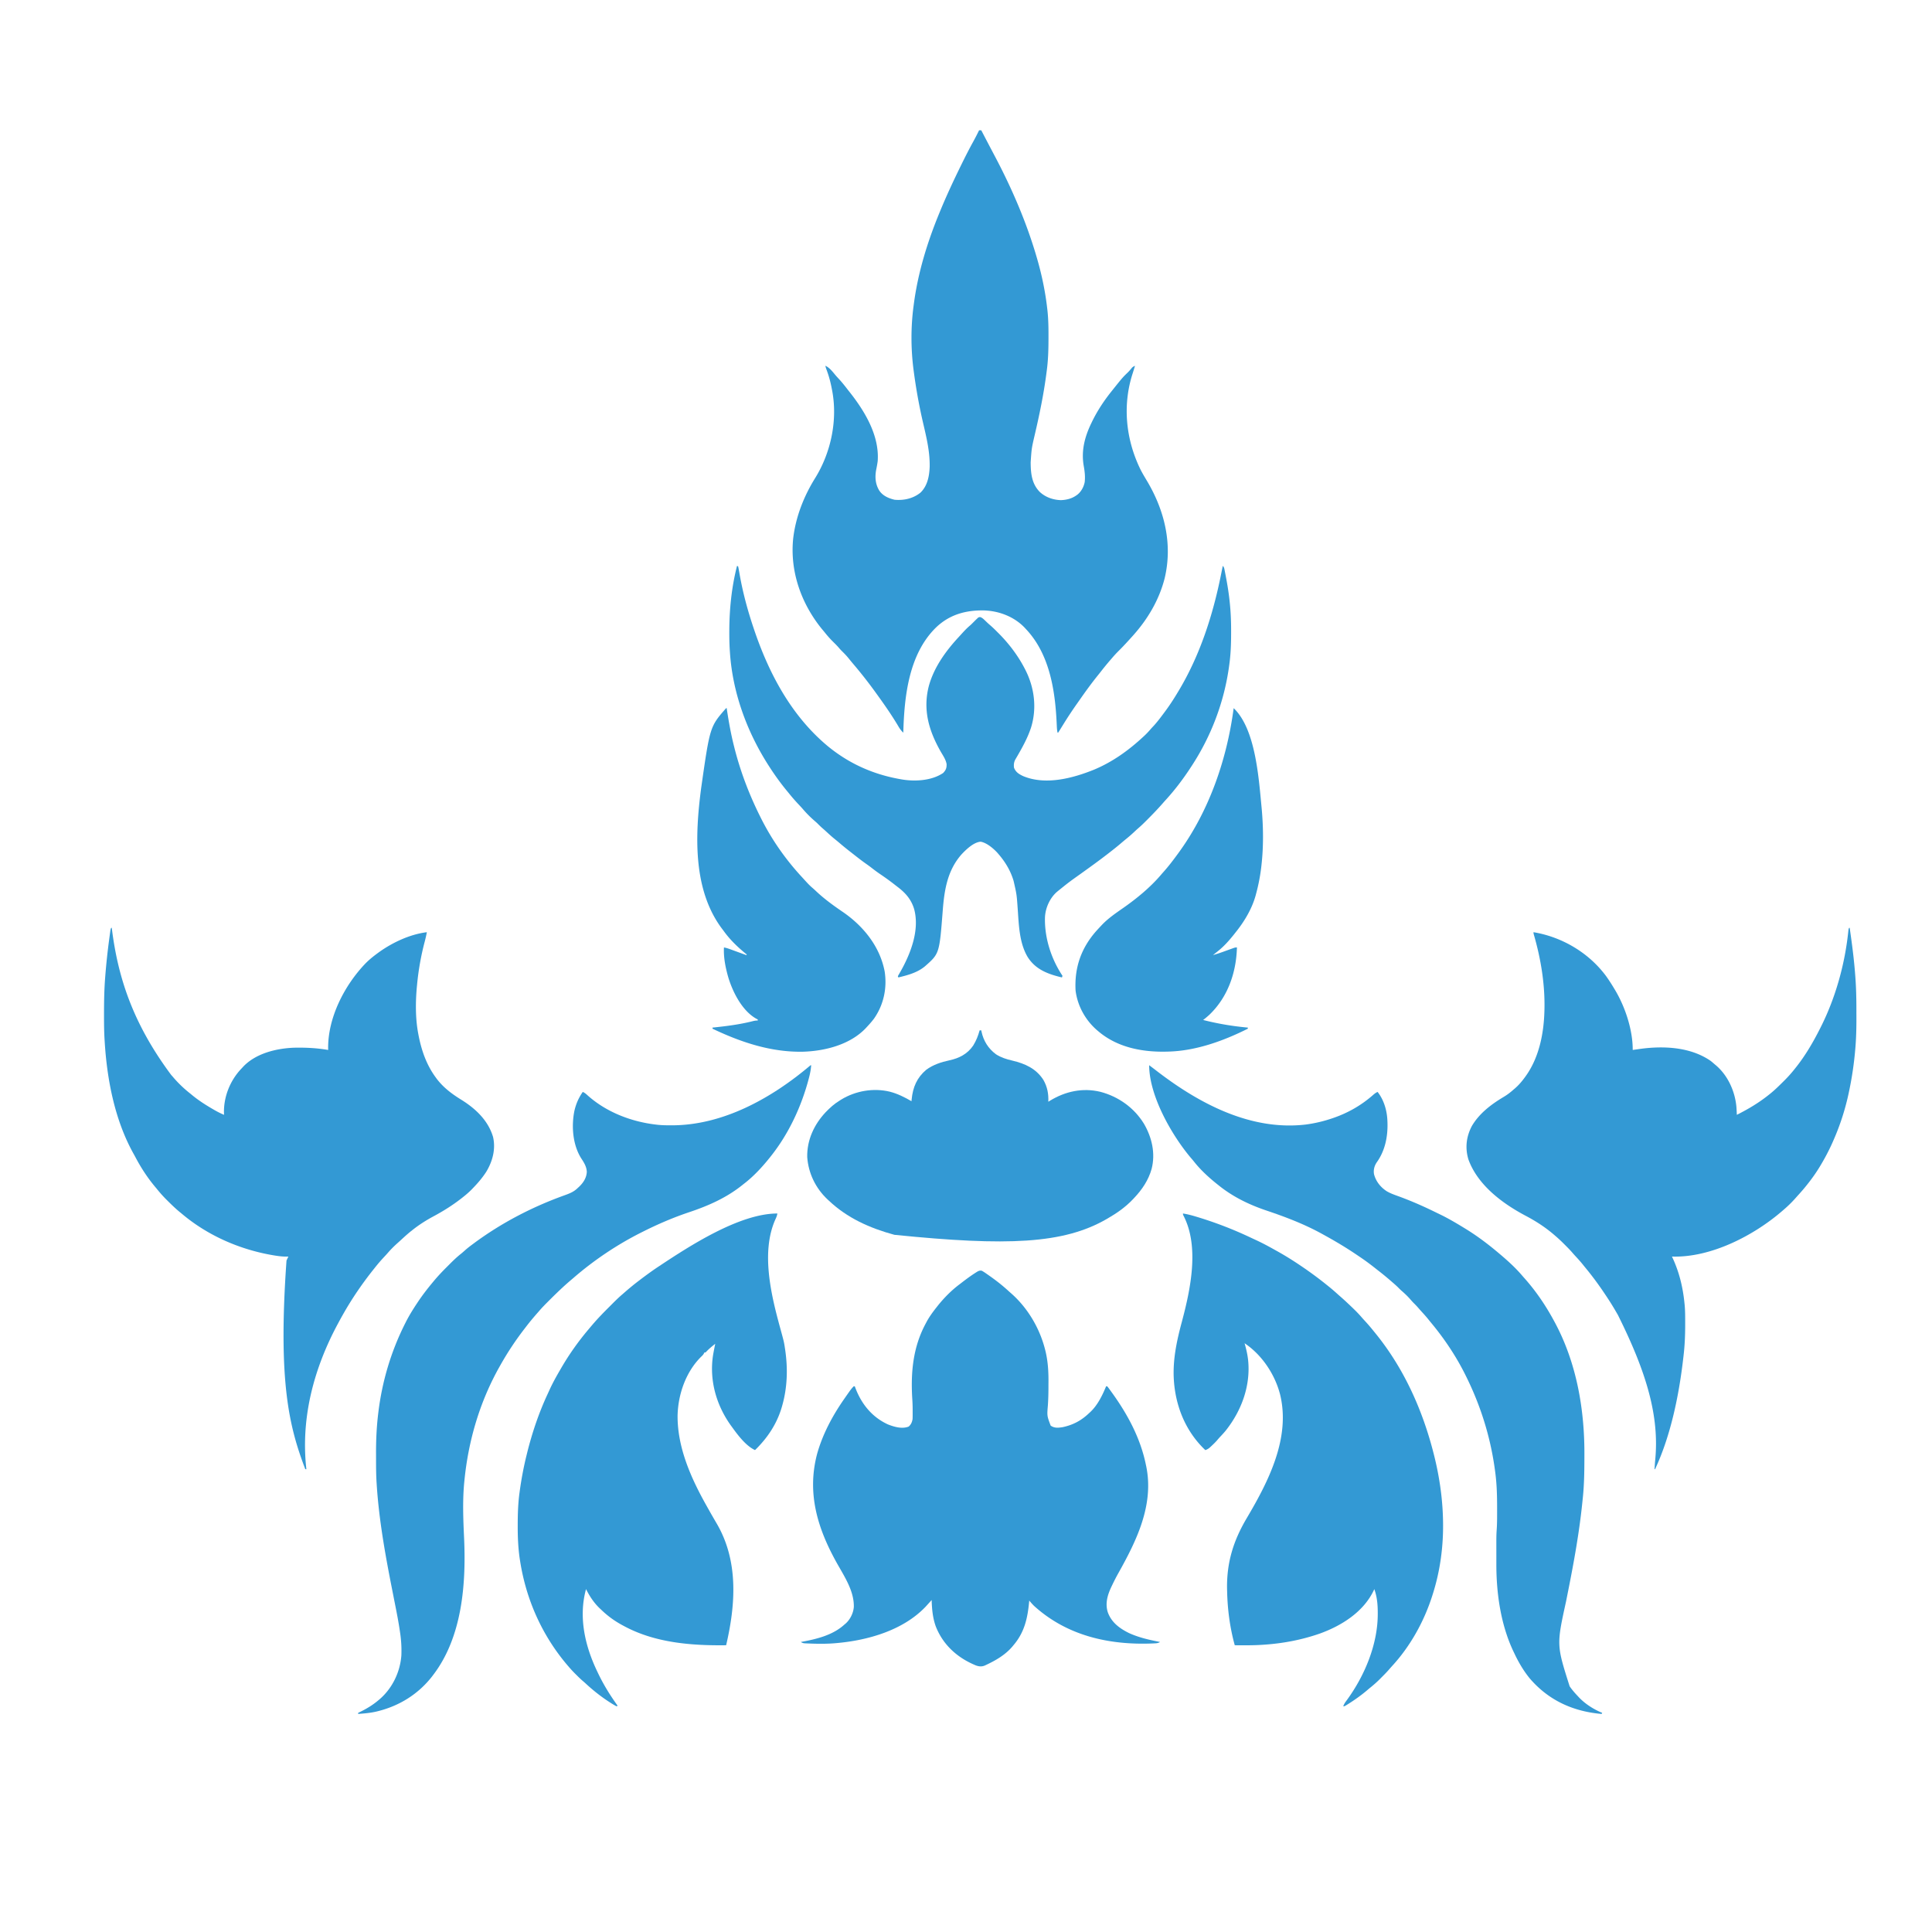
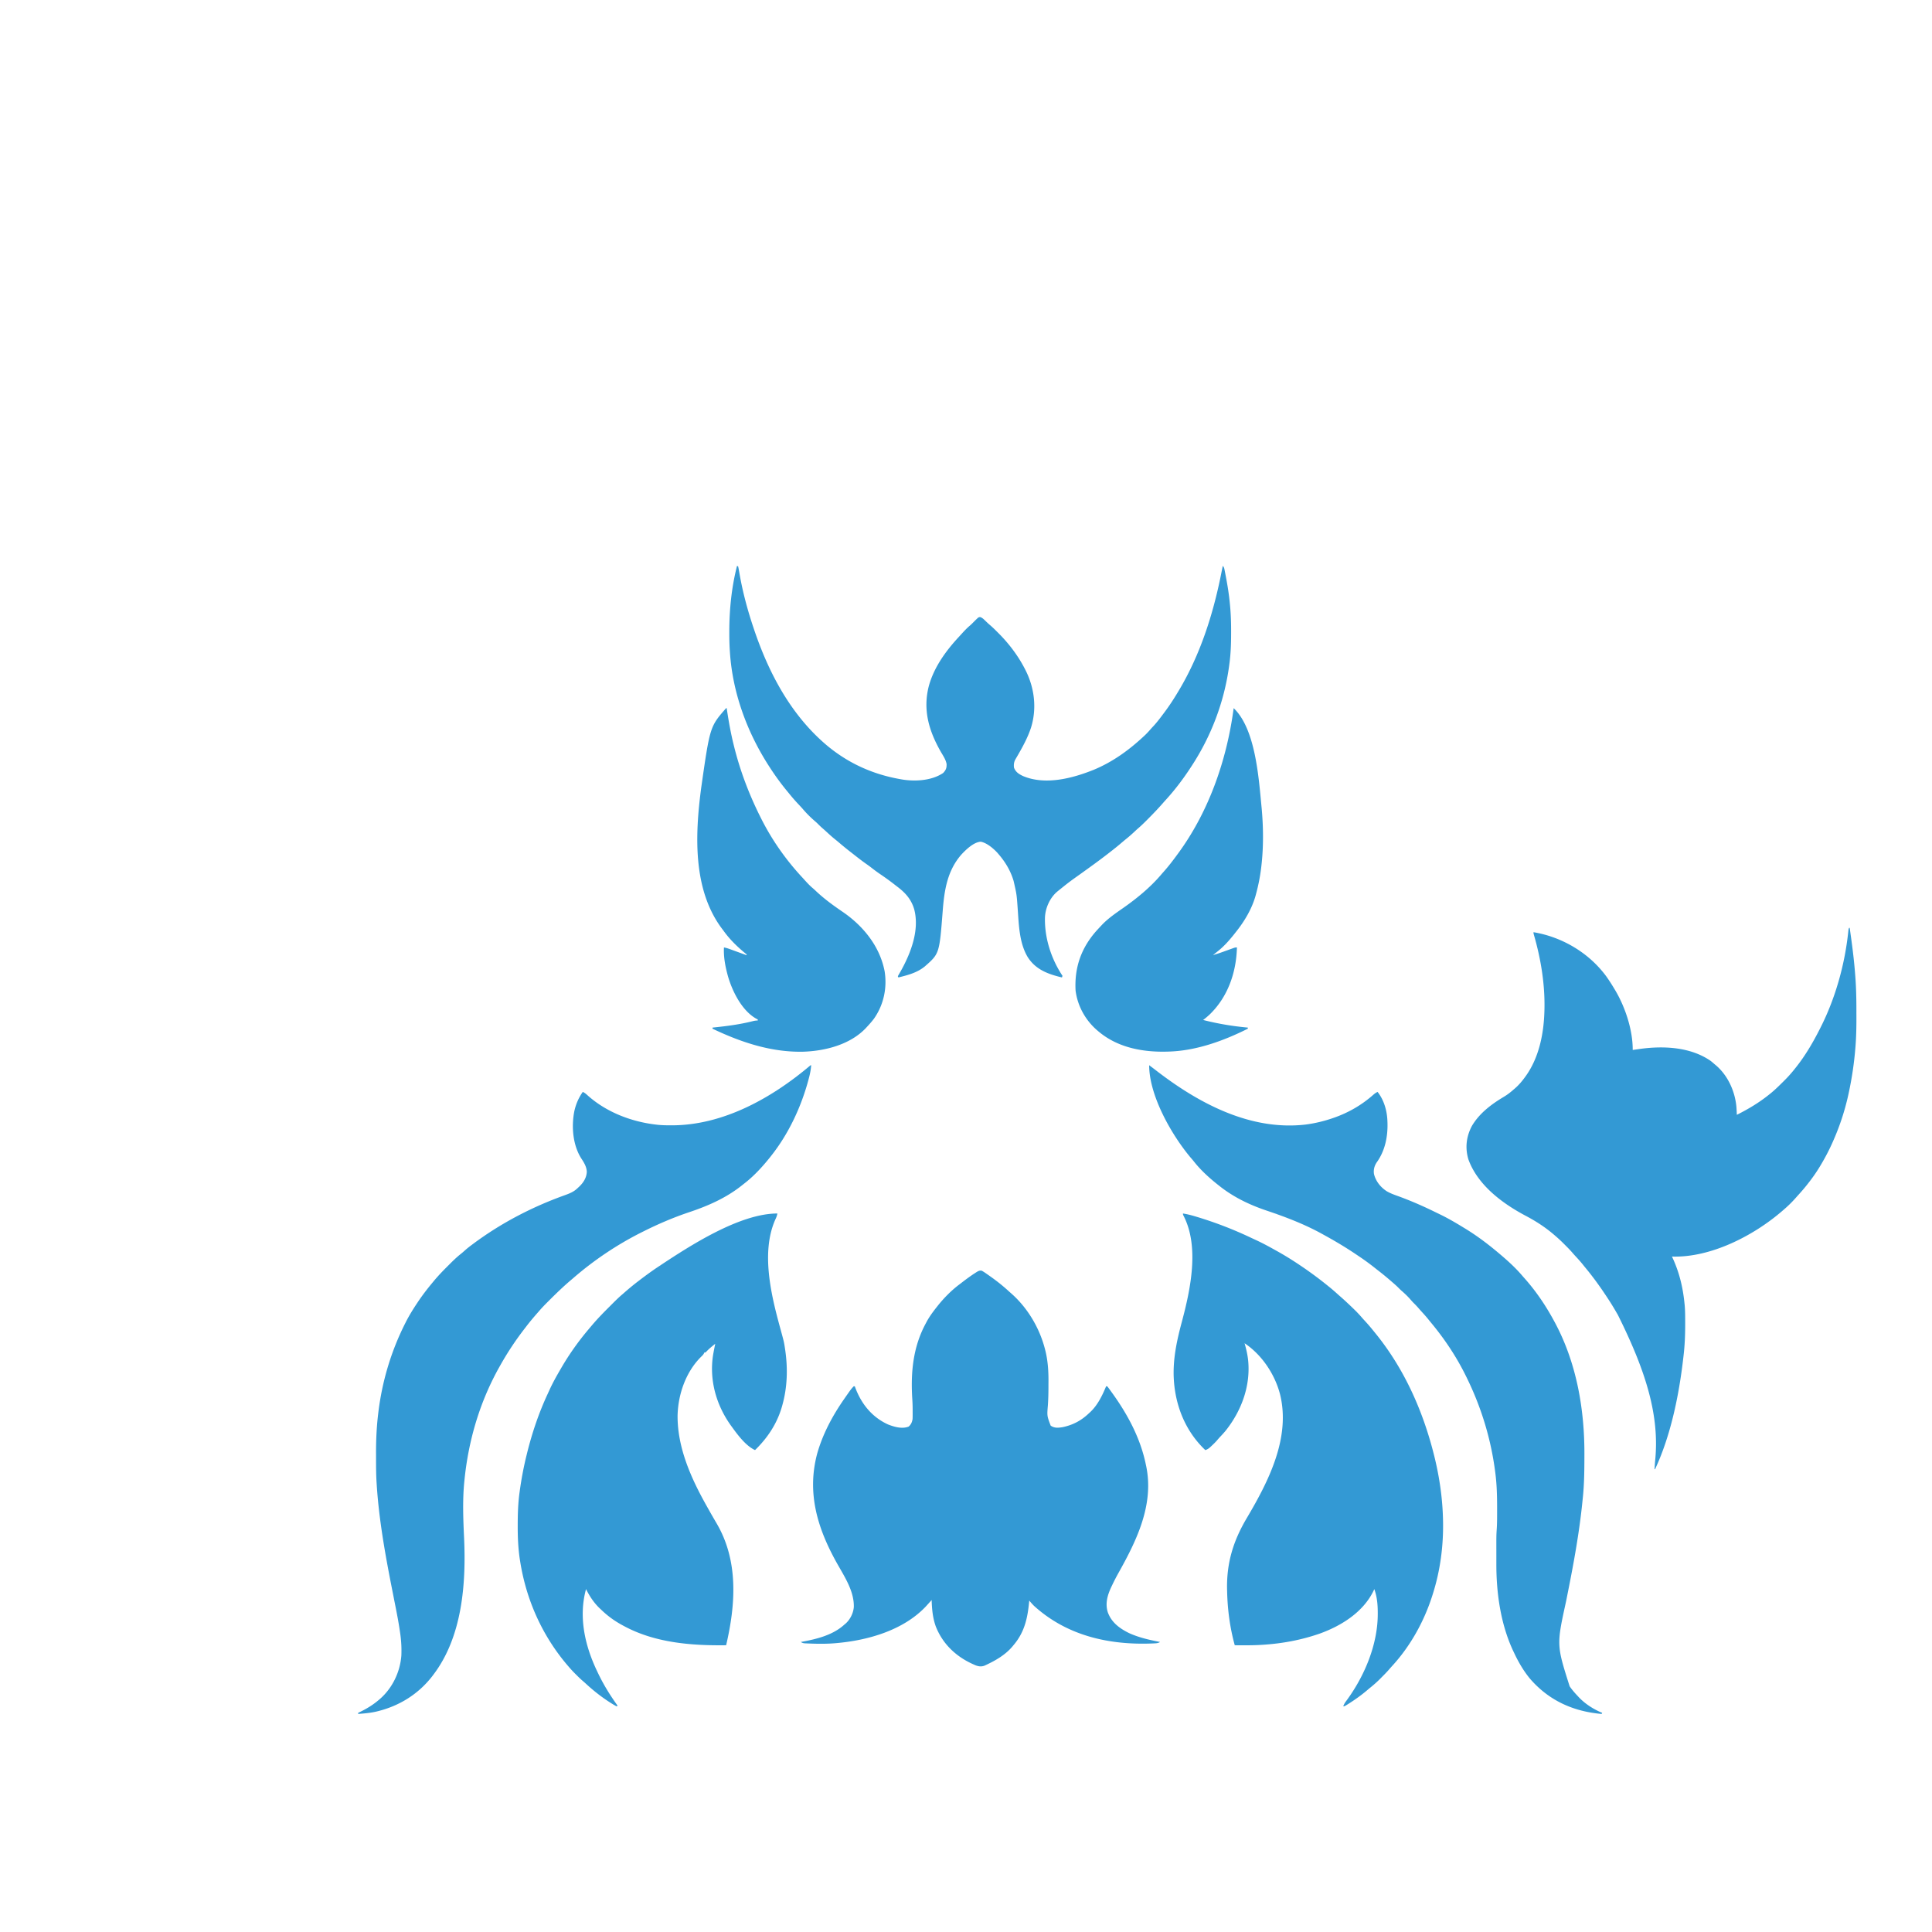
<svg xmlns="http://www.w3.org/2000/svg" data-bbox="190.812 239 3214.541 2905.001" height="3544" width="3544" data-type="color">
  <g>
-     <path fill="#3399D4" d="M1796 239h4l.943 1.81A7356 7356 0 0 0 1817 271.5q1.23 2.336 2.457 4.672 2.643 5.02 5.305 10.031c31.43 59.433 58.54 122.153 77.238 186.797l1.042 3.596c8.358 29.23 14.534 59.182 17.958 89.404l.261 2.237c1.882 16.54 2.1 33.004 2.052 49.638l-.007 4.095c-.043 19.848-.576 39.342-3.306 59.03q-.303 2.306-.602 4.61c-4.936 37.776-12.604 74.88-21.273 111.96-5.806 24.945-5.806 24.945-7.5 50.43l.026 3.317c.34 19.062 2.713 36.722 16.45 50.843 10.545 9.967 24.643 14.857 39.086 15.278 10.04-.41 19.507-2.674 27.813-8.438l2.117-1.457c7.166-5.557 11.9-14.38 13.633-23.281 1.12-10.133.025-19.422-1.75-29.387-4.948-28.002 1.76-53.639 14-78.875l1.179-2.452c9.437-19.412 21.38-37.664 34.821-54.548l1.438-1.808c19.718-24.7 19.718-24.7 29.753-34.38 2.565-2.57 4.866-5.343 7.168-8.148 1.754-1.779 3.36-2.682 5.641-3.664-1.344 4.547-2.702 9.085-4.172 13.594-19.212 58.92-12.71 122.036 14.595 177.353 3.728 7.217 7.943 14.155 12.093 21.135 32.114 54.196 46.76 116.023 31.796 178.043-9.848 38.469-30.12 73.263-56.312 102.875l-2.262 2.563A801 801 0 0 1 2071 1174l-1.362 1.499c-5.521 6.074-11.114 12.04-16.95 17.813A211 211 0 0 0 2040 1207q-1.35 1.556-2.703 3.11a502 502 0 0 0-17.527 21.343 435 435 0 0 1-5.633 7.094c-11.802 14.553-22.753 29.727-33.48 45.085-1.84 2.63-3.69 5.253-5.54 7.876-8.402 11.953-16.447 24.058-24.117 36.492a4161 4161 0 0 1-4.336 7.008 915 915 0 0 0-2.632 4.271A201 201 0 0 1 1941 1344h-1c-.967-4.159-1.237-8.188-1.43-12.45l-.216-4.467-.111-2.357c-2.927-60.081-13.434-125.373-56.243-170.726l-2.11-2.305c-19.424-20.488-47.266-31.094-75.132-31.945-33.536-.545-63.209 7.704-87.883 31.41-49.932 49.014-58.108 126.304-59.875 192.84-3.98-3.666-6.678-7.496-9.375-12.187-12.633-21.295-27.085-41.781-41.625-61.813l-1.664-2.295a825 825 0 0 0-39.248-49.863 454 454 0 0 1-8.65-10.53c-3.769-4.638-7.846-8.822-12.118-12.996a96 96 0 0 1-5.57-6.066c-3.332-3.909-6.966-7.465-10.625-11.062-5.822-5.75-11.062-11.754-16.125-18.188l-4.312-5.125c-37.876-46.556-58.827-105.47-52.734-165.635 4.535-39.67 19.422-77.695 40.484-111.49C1524.785 829.286 1537.11 768.971 1526 714l-.536-2.756c-2.238-11.294-5.16-22.136-9.23-32.908-.91-2.46-1.689-4.78-2.234-7.336 7.85 3.284 13.745 11.542 19.172 17.895 2.138 2.462 4.359 4.84 6.578 7.23 5.297 5.81 10.131 11.923 14.92 18.155a414 414 0 0 0 3.756 4.763c28.009 35.435 55.041 80.121 51.574 126.957-.67 4.975-1.57 9.901-2.577 14.819-2.722 13.625-1.912 27.117 5.577 39.181 6.435 9.555 16.97 14.037 27.813 16.688 16.894 1.656 34.02-2.102 47.5-12.875 13.034-12.385 16.394-30.37 17.058-47.66.484-27.92-5.932-53.864-12.209-80.889-7.292-31.482-12.97-63.219-17.162-95.264l-.282-2.144c-5.006-38.665-5-79.235.282-117.856l.504-3.839c7.628-56.914 24.698-112.16 46.496-165.161l1.302-3.18c11.823-28.75 24.983-56.929 38.698-84.82l.886-1.805c6.744-13.739 13.637-27.37 21.041-40.766A451 451 0 0 0 1796 239" data-color="1" />
    <path fill="#3399D4" d="M1801 2331a73 73 0 0 1 6.875 4.313l1.974 1.357A564 564 0 0 1 1816 2341l1.983 1.408c11.026 7.867 21.55 16.215 31.556 25.354a310 310 0 0 0 4.922 4.383c30.812 26.972 52.92 64.539 62.789 104.105l.71 2.806c4.342 18.492 5.498 37.027 5.321 55.962-.031 3.376-.04 6.75-.047 10.127-.039 10.81-.271 21.568-1.003 32.355-1.678 19.745-1.678 19.745 5.082 37.625 6.966 4.86 13.648 4.068 21.687 2.875 19.519-4.098 34.626-12.236 49-26l2.082-1.89c13.33-12.516 22.041-30.396 28.918-47.11h2c1.354 1.506 1.354 1.506 2.906 3.629l1.74 2.363c.611.849 1.223 1.697 1.854 2.57l1.911 2.627c29.043 40.14 52.638 83.929 62.589 132.811l.54 2.523c14.662 70.887-17.618 136.567-51.28 196.576-4.009 7.177-7.722 14.481-11.26 21.901l-.974 2.023c-7.196 15.101-12.122 30.73-6.983 47.297 6.733 18.852 21.69 29.805 39.082 38.367 16.599 7.529 34.06 11.808 51.875 15.313l5 1c-3.783 2.43-7.703 2.451-12.062 2.625l-2.5.11c-79.677 3.119-156.567-14.404-216.614-68.962-3.155-3.098-6.004-6.37-8.824-9.773l-.212 2.316c-2.827 30.221-8.587 56.103-28.788 79.684l-2.016 2.457c-12.85 15.112-30.211 25.217-47.984 33.543l-2.379 1.137c-5.985 2.588-11.507 1.834-17.41-.485a202 202 0 0 1-3.836-1.715l-2.087-.942c-30.568-14.075-54.494-37.18-66.788-68.745-5.63-15.815-7-31.584-7.5-48.25l-1.652 1.871A840 840 0 0 1 1700 2945l-2.004 2.21c-41.082 43.253-105.5 61.704-162.996 66.79l-2.337.214c-17.44 1.524-35.19 1.203-52.663.411l-2.353-.093c-3.687-.202-5.506-.438-8.647-2.532l1.775-.316c27.33-4.99 57.238-12.33 78.225-31.684l2.09-1.71c8.493-7.467 14.374-19.51 15.148-30.75.554-29.183-17.258-55.528-31.113-80.29-35.543-63.59-55.41-128.376-36.078-200.886 10.113-35.709 27.847-68.995 48.953-99.364l1.368-1.973c11.646-16.723 11.646-16.723 16.632-22.027h2l.996 2.719c11.224 29.794 30.646 53.886 60.004 67.281 11.497 4.485 25.842 8.663 37.813 3.875 4.399-3.77 6.25-8.242 7.187-13.875.09-2.004.13-4.01.133-6.016l.004-3.546-.012-3.688.012-3.547a299 299 0 0 0-.63-19.348c-3.14-48.513 1.114-95.432 24.493-138.855l1.86-3.535c5.186-9.505 11.432-17.99 18.14-26.465l1.29-1.65c11.708-14.853 25.572-29.002 40.71-40.35q2.273-1.753 4.543-3.508c7.94-6.092 15.955-12.042 24.395-17.43l1.95-1.269c3.49-2.165 6.009-3.656 10.112-2.793" data-color="1" />
    <path fill="#3399D4" d="M3392 1702h1c3.122 21.709 6.119 43.418 8.25 65.25l.232 2.321A838 838 0 0 1 3403 1787l.264 3.345c1.615 21.045 2.083 42.005 2.052 63.106q-.007 5.092.02 10.185c.1 18.794-.24 37.46-1.711 56.204l-.186 2.374A630 630 0 0 1 3391 2006l-.756 3.474c-6.113 27.43-14.998 54.761-26.244 80.526l-1.196 2.774c-6.648 15.312-14.247 29.897-22.804 44.226l-1.536 2.575c-7.07 11.75-14.909 22.715-23.464 33.425l-1.301 1.64c-5.317 6.686-10.946 13.05-16.699 19.36l-4.562 5.125A216 216 0 0 1 3272 2219l-2.832 2.46c-52.466 45.344-131.136 85.882-202.168 83.54l1.54 3.305c12.098 26.332 18.62 53.86 21.46 82.695l.286 2.721c1.037 11.274.958 22.593.964 33.904l.002 3.354c-.018 18.782-.788 37.294-3.005 55.944q-.373 3.16-.735 6.323c-7.776 66.714-22.856 140.627-51.512 201.754h-1q.217-3.125.438-6.25c.08-1.16.162-2.32.246-3.516.156-2.231.338-4.454.566-6.68 7.823-80.117-15.302-160.006-68.49-266.558a998 998 0 0 1-3.993-6.863c-5.835-10.073-12.026-19.846-18.517-29.508l-1.447-2.162c-11.064-16.516-22.691-32.418-35.375-47.73-2.04-2.476-4.042-4.983-6.053-7.483-4.022-4.917-8.273-9.584-12.602-14.23-2.06-2.218-4.045-4.49-6.02-6.786-4.19-4.807-8.672-9.3-13.19-13.796l-2.448-2.46c-4.876-4.867-9.87-9.513-15.115-13.978l-1.878-1.628c-16.25-14.029-33.606-25.257-52.582-35.254-42.749-22.6-87.875-56.29-104.915-103.243-6.41-21.165-3.94-41.964 6.355-61.45 13.784-23.381 35.85-39.942 58.797-53.592 6.242-3.746 11.78-7.993 17.223-12.833l2.723-2.29c7.505-6.48 13.506-13.697 19.277-21.71l1.195-1.655c24.103-33.99 32.658-77.375 33.805-118.345l.066-2.163c1.226-46.744-6.52-93.984-19.535-138.779C2813 1712 2813 1712 2813 1710c52.723 8.697 102.391 38.243 133.938 81.61 5.359 7.586 10.313 15.41 15.062 23.39l1.12 1.862c18.285 30.856 32.137 72.926 31.88 109.138l1.813-.26q4.187-.593 8.374-1.178l2.85-.408c43.238-6.009 92.836-3.812 129.904 21.885 2.433 1.911 4.751 3.902 7.059 5.961l2.438 2.008c22.1 18.717 35.169 47.727 37.776 76.34.37 4.88.61 9.76.786 14.652 21.074-10.61 40.604-22.192 59-37l1.709-1.354c8.753-6.977 16.674-14.826 24.604-22.708l1.552-1.537c6.848-6.793 13.164-13.808 19.135-21.401l1.425-1.774c18.094-22.555 32.626-47.444 45.575-73.226l1.32-2.611c27.112-53.995 44.029-115.46 50.22-175.51.46-3.879.46-3.879 1.46-5.879" data-color="1" />
-     <path fill="#3399D4" d="M204 1702h1l.348 2.765c10.934 85.65 36.74 170.506 108.629 267.028 1.767 1.928 3.461 3.895 5.148 5.895A218 218 0 0 0 349 2006q1.71 1.408 3.414 2.824c12.39 10.236 25.676 18.599 39.586 26.613l2.606 1.504A153 153 0 0 0 411 2045l-.14-2.578c-.885-29.681 10.794-59.388 30.902-81.05L444 1959l1.895-2.09c23.177-24.642 60.801-33.774 93.4-35.038 21.019-.468 41.955.54 62.705 4.128l-.055-1.785c-.973-56.945 29.843-116.687 68.46-156.907 6.671-6.786 13.944-12.666 21.595-18.308l3.215-2.371c25.2-17.974 56.835-32.826 87.785-36.629a236 236 0 0 1-3.954 17.48c-6.87 25.94-11.583 52.804-14.046 79.52l-.281 2.733c-2.551 27.707-2.803 57.862 2.281 85.267l.618 3.344c5.37 28.017 14.449 54.471 31.382 77.656l1.883 2.621c12.468 16.435 27.935 28.008 45.292 38.705 26.174 16.235 49.285 37.968 58.247 68.19 5.16 22.177-.76 44.51-12.296 63.713C885.238 2160.06 876.9 2169.79 868 2179c-.76.8-1.519 1.598-2.3 2.422-5.522 5.688-11.456 10.703-17.7 15.578l-1.73 1.355c-16.085 12.536-33.05 23.18-51.008 32.813-13.601 7.296-26.146 15.257-38.262 24.832l-3.023 2.375c-5.91 4.74-11.511 9.773-17.059 14.926a569 569 0 0 1-8.168 7.387c-6.3 5.664-12.192 11.565-17.71 17.992-2.075 2.36-4.205 4.66-6.35 6.956A316 316 0 0 0 688 2325l-2.508 3.129C665.405 2353.31 647.001 2380.033 631 2408l-1.269 2.211A737 737 0 0 0 621 2426l-1.421 2.635C575.419 2510.912 551.412 2601.524 562 2695h-2c-29.18-76.811-50.344-158.72-34.445-382.687 1.11-2.46 2.26-4.889 3.445-7.313l-1.98.057c-7.2.116-14.042-.548-21.145-1.682l-3.412-.54C440.716 2292.659 380.818 2266.575 333 2226l-2.969-2.41c-8.045-6.606-15.471-13.816-22.844-21.153l-1.478-1.462c-6.7-6.645-12.833-13.59-18.709-20.975a533 533 0 0 0-2.871-3.406c-13.91-16.632-26.026-35.384-36.064-54.58a258 258 0 0 0-3.24-5.905C210.443 2054.367 196.177 1979.896 192 1910l-.125-1.943c-1.004-15.826-1.076-31.641-1.062-47.495v-2.034c.011-22.233.407-44.36 2.187-66.528l.191-2.443c1.725-21.952 4.087-43.794 6.996-65.62l.402-3.014q.563-4.2 1.141-8.396l.344-2.537c.808-5.755.808-5.755 1.926-7.99" data-color="1" />
    <path fill="#3399D4" d="M2170 2226c8.52 1.318 16.636 3.487 24.875 6l1.96.595c33.801 10.278 66.415 22.92 98.326 38.063a757 757 0 0 0 7.898 3.67c11.27 5.195 22.178 10.959 33.002 17.026q2.954 1.654 5.918 3.292c13.827 7.657 27.136 15.887 40.271 24.666l2.077 1.388c17.468 11.702 34.328 24.069 50.673 37.3l2.71 2.18a344 344 0 0 1 15.708 13.484 433 433 0 0 0 6.402 5.664c4.032 3.52 7.967 7.133 11.867 10.797l2.082 1.955c8.445 7.967 16.914 15.982 24.434 24.842 1.867 2.159 3.796 4.253 5.738 6.345 5.612 6.048 10.902 12.289 16.059 18.733q1.383 1.696 2.77 3.39c52.624 64.624 86.88 141.224 107.23 221.61l.508 2.005c9.686 38.5 15.582 78.282 16.492 117.995l.066 2.698c.96 45.769-5.08 91.676-19.066 135.302l-.897 2.832c-15.054 46.982-40.266 92.345-73.837 128.691a260 260 0 0 0-5.391 6.114c-4.493 5.146-9.297 9.97-14.125 14.8l-2.66 2.698c-6.05 6.062-12.4 11.527-19.09 16.865q-1.541 1.294-3.066 2.61c-11.273 9.666-23.37 18.297-35.934 26.202l-2.05 1.293c-4.694 2.895-4.694 2.895-6.95 2.895 1.46-4.254 3.61-7.36 6.313-10.937 32.965-45 57.286-103.044 57-159.376l-.004-2.162c-.047-14.789-1.353-28.514-6.309-42.525l-.96 2.133c-18.747 39.666-59 65.017-99.071 79.445-33.23 11.594-67.86 18.13-102.969 20.422l-2.447.17c-16.83 1.14-33.694.933-50.553.83-8.86-32.111-13.314-65.691-14-99l-.121-3.574c-.95-49.03 11.58-89.203 36.219-130.803 39.642-67.002 80.682-146.924 60.988-226.947-9.513-36.712-33.257-72.457-65.086-93.676l.805 2.86c2.214 7.994 4.103 15.9 5.195 24.14l.34 2.52c5.318 47.425-11.585 93.708-40.817 130.618-3.198 3.91-6.614 7.598-10.082 11.268a146 146 0 0 0-5.816 6.594c-3.204 3.686-6.693 7.035-10.25 10.375l-1.67 1.59c-3.054 2.822-5.712 4.803-9.705 6.035-37.704-35.696-56.437-84.568-58.066-136.1-.909-34.177 6.244-66.495 15.05-99.306 15.708-58.878 32.525-137.282 3.118-194.364C2170 2228 2170 2228 2170 2226" data-color="1" />
    <path fill="#3399D4" d="M1426 2226c-.628 4.067-1.988 7.293-3.75 11-26.801 60.22-7.54 139.136 8.938 199.188 6.97 25.434 6.97 25.434 8.812 37.812l.44 2.935c4.861 33.905 3.86 68.022-5.44 101.065l-.635 2.28c-8.895 31.068-26.34 57.396-49.365 79.72-16.585-7.576-31.519-27.425-42-42l-2.344-3.187c-26.835-37.496-39.79-83.227-32.61-129.174.598-3.557 1.26-7.1 1.954-10.639l.64-3.34a531 531 0 0 1 1.36-6.66c-5.853 4.667-11.562 9.288-16.66 14.785C1294 2481 1294 2481 1292 2481l-.781 1.785c-1.32 2.4-2.709 3.803-4.719 5.653-28.387 27.77-42.669 69.271-43.562 108.29-.415 58.817 24.81 114.956 53.062 165.272l1.566 2.803c5.539 9.908 11.161 19.76 16.925 29.539 40.382 68.62 35.11 148.43 17.509 223.658-63.501.804-130.086-4.345-187-35l-2.01-1.066c-14.898-7.932-27.857-17.213-39.99-28.934l-2.84-2.648c-10.791-10.323-18.498-22.071-25.16-35.352-14.145 51.636-1.854 104.682 21 152l1.273 2.67c10.085 21.074 22.074 40.39 35.727 59.33l-2 1a85 85 0 0 1-6.562-3.687l-2.01-1.23c-17.226-10.689-33.213-23.128-48.069-36.907a185 185 0 0 0-6.109-5.363c-4.11-3.574-7.955-7.409-11.812-11.25l-1.896-1.882c-4.382-4.396-8.514-8.96-12.542-13.681l-1.652-1.934c-45.916-54.2-74.919-119.164-86.098-189.253l-.602-3.735c-3.134-20.605-4.028-41.132-3.96-61.953l.006-3.65c.055-19.33.677-38.305 3.306-57.475.15-1.102.15-1.102.301-2.227 3.071-22.533 7.214-44.7 12.699-66.773l.897-3.65c9.293-37.42 21.696-74.09 38.028-109.04a713 713 0 0 0 3.177-6.95c5.885-12.883 12.769-25.13 19.898-37.36l1.512-2.614c14.643-25.251 31.632-49.102 50.488-71.386l1.34-1.593q2.23-2.646 4.473-5.282l1.325-1.566c9.54-11.14 19.763-21.624 30.145-31.973q2.973-2.966 5.936-5.941c6.09-6.095 12.181-12.098 18.781-17.645q1.788-1.566 3.57-3.14c8.264-7.246 16.691-14.196 25.43-20.86l2.302-1.759c11.022-8.398 22.157-16.57 33.698-24.241l2.31-1.538C1264.582 2285.82 1356.276 2226 1426 2226" data-color="1" />
    <path fill="#3399D4" d="M2108 1954c4.638 3.46 9.25 6.952 13.83 10.488 77.61 59.78 172.334 110.178 273.42 98.324 16.95-2.228 33.604-6.207 49.75-11.812l1.958-.675c26.638-9.297 50.644-23.157 71.832-41.797 2.603-2.274 5.013-4.178 8.21-5.528 11.632 14.626 17.356 34.394 18 53l.156 3.863c.686 25.327-4.521 51.053-19.468 71.95-4.52 6.482-6.59 14.102-5.25 21.945 3.296 13.139 11.975 24.032 23.33 31.388 6.325 3.742 13.097 6.192 19.985 8.673 23.713 8.565 46.702 18.609 69.321 29.746a972 972 0 0 0 8.426 4.072c15.02 7.259 29.278 15.672 43.5 24.363l2.757 1.678c20.518 12.536 39.803 26.905 58.243 42.322l1.58 1.318c15.586 13.047 31.249 26.861 44.443 42.37a317 317 0 0 0 4.766 5.437c20.231 22.741 37.61 48.19 52.211 74.875l1.435 2.6c41.219 75.164 56.376 161.587 55.952 246.58q-.018 3.838-.025 7.674c-.065 24.354-.46 48.575-3.109 72.807-.267 2.471-.521 4.944-.773 7.417-5.553 54.148-15.24 107.697-25.867 161.05l-.43 2.162-2.145 10.759-.426 2.136-.848 4.247c-17.518 80.041-17.518 80.041 6.55 155.871 4.382 6.373 9.344 12.12 14.686 17.697l2.04 2.23c11.81 12.496 27.136 22.217 42.96 28.77l-1 2c-52.371-4.502-97.237-24.853-131.783-65.076-11.412-13.947-20.673-29.735-28.321-46.018a515 515 0 0 0-2.591-5.406c-22.572-48.714-30.526-105.232-30.438-158.488q0-2.219-.003-4.436-.002-4.61.006-9.22.006-5.818-.004-11.637c-.034-27.325-.034-27.325.764-39.718.734-11.98.614-24.002.62-36.001l.001-2.003c.008-21.485-.493-42.675-3.251-63.997l-.264-2.061c-8.076-62.52-26.496-121.672-54.736-177.939l-1.403-2.797c-16.65-32.954-37.582-64.058-61.148-92.45-2.069-2.503-4.099-5.037-6.137-7.566-3.834-4.686-7.865-9.166-11.964-13.62a304 304 0 0 1-6.035-6.817c-2.723-3.137-5.6-6.059-8.563-8.969-1.832-1.865-3.544-3.8-5.25-5.781-5.108-5.904-10.621-11.158-16.531-16.25-1.9-1.688-3.69-3.438-5.469-5.25-3.663-3.712-7.542-7.107-11.5-10.5l-3.129-2.723a525 525 0 0 0-22.94-18.776 918 918 0 0 1-6.251-4.915c-8.992-7.094-18.116-13.858-27.64-20.22-2.106-1.41-4.204-2.833-6.302-4.257-19.33-13.072-39.275-24.9-59.738-36.109l-2.425-1.346c-32.55-18.04-67.354-31.267-102.538-43.108-31.883-10.758-61.786-25.27-88.037-46.546l-2.781-2.2c-15.18-12.147-30.044-25.836-42.094-41.12-2.218-2.797-4.541-5.48-6.875-8.18-34.697-41.637-75.25-113.068-75.25-168.5" data-color="1" />
    <path fill="#3399D4" d="M1488 1954c-.523 7.11-1.687 13.844-3.437 20.75l-.785 3.098c-13.416 51.33-36.69 101.516-69.778 143.152l-2.152 2.73c-14.025 17.475-29.974 34.702-47.848 48.27l-2.953 2.363c-28.897 23.023-61.88 37.554-96.668 49.192-29.118 9.764-56.927 21.687-84.379 35.445l-3.06 1.526c-44.42 22.27-86.749 50.636-124.357 83.113a653 653 0 0 1-4.966 4.216c-13.846 11.694-26.791 24.227-39.617 37.02l-1.79 1.782c-6.292 6.27-12.47 12.555-18.21 19.343a1294 1294 0 0 1-3.14 3.57c-6.7 7.641-13.184 15.398-19.359 23.47a923 923 0 0 1-3.147 4.085A551 551 0 0 0 918 2504l-1.685 2.976C880.238 2571.078 859.323 2641.993 852 2715l-.36 3.527c-3.292 33.902-1.938 68.154-.36 102.113 3.91 84.535-3.297 181.607-56.28 251.36l-2.113 2.816C767.57 3107.47 732.933 3129.084 693 3139l-2.05.511c-11.158 2.698-22.535 3.57-33.95 4.489v-2l3.113-1.504c12.293-5.999 23.408-12.628 33.887-21.496l2.496-2.086c23.16-20.016 37.406-49.555 39.743-80.03.595-14.263-.237-28.118-2.348-42.2-.11-.745-.218-1.49-.33-2.258-2.411-16.448-5.533-32.74-8.797-49.036-.779-3.904-1.546-7.81-2.313-11.717l-1.406-7.151q-.926-4.703-1.855-9.405c-11.498-58.236-22.103-116.645-27.003-175.867l-.174-2.105A838 838 0 0 1 691 2723l-.143-2.148c-.967-14.868-1.045-29.735-1.042-44.63q0-4.07-.02-8.14c-.125-25.064.926-49.992 3.955-74.894l.25-2.084c6.932-57.081 23.153-111.701 49-163.104l1.384-2.763c6.142-12.112 13.224-23.508 20.741-34.8l1.259-1.894c8.5-12.744 17.795-24.785 27.616-36.543l2.53-3.05c7.267-8.67 14.993-16.784 23.016-24.756 2.025-2.015 4.04-4.04 6.054-6.067 6.4-6.407 12.822-12.537 19.933-18.154 2.437-1.949 4.75-3.986 7.06-6.082 4.443-3.989 9.112-7.59 13.907-11.141l2.633-1.958c50.724-37.591 107.025-66.811 166.406-88.17 9.395-3.383 17.252-6.413 24.461-13.622l2.188-2c7.871-7.409 13.658-16.316 14.25-27.375-.38-9.11-4.8-16.54-9.708-23.957-16.062-24.764-18.833-59.206-13.105-87.73 2.88-12.773 7.823-24.191 15.375-34.938 3.286 1.355 5.644 3.356 8.259 5.73 34.54 31.27 80.846 49.04 126.741 54.27l2.472.286c8 .829 15.99.957 24.028.964l2.177.002c93.861-.139 182.43-49.744 252.557-108.846C1487 1954 1487 1954 1488 1954" data-color="1" />
    <path fill="#3399D4" d="m1352 1038 2 1c.554 2.24.989 4.51 1.375 6.785l.78 4.424.414 2.39c5.858 33.498 14.616 66.18 25.431 98.401l.676 2.023C1408.94 1231.413 1449.87 1312.37 1520 1370q1.921 1.511 3.84 3.027c37.24 29.235 79.58 47.62 126.16 55.973l2.124.398c24.929 4.57 56.245 3.136 77.876-11.398 3.957-4.054 6.283-7.972 6.375-13.687l.086-2.387c-1.31-8.32-6.56-15.816-10.711-22.988-21.775-38.165-33.198-76.545-21.979-120.403 9.55-34.815 31.493-64.9 55.761-90.95a593 593 0 0 0 4.554-4.987c4.823-5.314 9.608-10.444 15.121-15.059 1.863-1.599 3.575-3.286 5.293-5.039a1108 1108 0 0 1 3.5-3.5l2.04-2.031 2.085-1.969 1.883-1.812c1.992-1.188 1.992-1.188 4.37-1.196 3.492 1.343 5.809 3.559 8.435 6.133q1.476 1.412 2.957 2.82l1.559 1.495c1.802 1.682 3.655 3.291 5.523 4.9 4.426 3.848 8.576 7.94 12.71 12.098l2.17 2.158c19.21 19.244 35.822 41.224 48.268 65.404l1.011 1.96c16.627 32.71 21.227 70.379 10.302 105.665-6.011 18.314-15.135 34.983-24.758 51.61l-1.123 1.944a898 898 0 0 1-2.971 5.071c-2.542 4.784-3.035 9.356-2.461 14.75 3.087 8.286 8.948 11.925 16.629 15.582 40.968 17.232 90.643 4.232 129.996-11.64 34.299-14.294 63.744-35.517 90.813-60.692l1.97-1.823c3.914-3.678 7.515-7.52 11.013-11.596 2.001-2.32 4.104-4.538 6.204-6.768 6.64-7.293 12.497-15.154 18.375-23.063l1.638-2.185c8.856-11.84 16.795-24.118 24.362-36.815l1.479-2.46c39.115-65.422 62.664-139.138 77.521-213.54l.856-4.27q1.074-5.364 2.144-10.73c2.664 2.664 2.9 5.407 3.586 8.98l.43 2.158c.463 2.348.912 4.698 1.359 7.05l.47 2.441c2.134 11.147 4.009 22.303 5.468 33.559l.444 3.416c.462 3.795.87 7.592 1.243 11.396l.261 2.648c1.578 16.486 2.104 32.858 2.052 49.415l-.006 3.631c-.048 18.95-.692 37.52-3.307 56.306l-.52 3.85c-9.003 64.986-32.585 127.27-68.48 182.15l-1.14 1.755c-13.95 21.463-29.589 42.229-46.895 61.1a270 270 0 0 0-5.278 5.957c-8.795 10.04-18.012 19.615-27.437 29.063l-1.501 1.509c-5.178 5.2-10.394 10.306-15.97 15.082-2.772 2.39-5.423 4.906-8.091 7.409a270 270 0 0 1-14.887 12.855c-3.083 2.498-6.098 5.067-9.113 7.645-6.199 5.276-12.557 10.327-18.991 15.31a1878 1878 0 0 0-4.802 3.737c-16.086 12.477-32.643 24.337-49.173 36.215-21.856 15.541-21.856 15.541-42.722 32.363l-2.39 2.063c-12.239 11.322-19.889 28.748-20.733 45.353-1.13 37.516 11.285 76.327 32.123 107.584l-1 3c-25.322-6.032-48.174-14.305-62.775-37.312-15.735-26.14-16.305-59.997-18.454-89.528-1.786-25.463-1.786-25.463-7.458-50.285l-.769-2.48c-5.782-17.954-15.185-33.176-27.544-47.395l-1.598-1.855c-7.516-8.093-19.327-18.104-30.402-20.145-12.957.836-26.997 14.456-35.561 23.682-25.88 29.688-31.251 65.556-34.166 103.455-6.073 78.146-6.073 78.146-32.658 101.526-13.973 11.568-31.375 16.143-48.615 20.337l-1-2c.738-1.698.738-1.698 1.957-3.762l1.358-2.355 1.497-2.57c18.676-33.1 35.35-75.969 25.184-114.364-5.401-18.318-16.156-30.229-31.03-41.456a516 516 0 0 1-5.982-4.626c-8.19-6.382-16.56-12.39-25.167-18.196-5.754-3.896-11.266-8.004-16.731-12.292-3.2-2.467-6.468-4.806-9.774-7.129-7.926-5.592-15.542-11.57-23.165-17.564a1317 1317 0 0 0-5.948-4.64 559 559 0 0 1-20.113-16.429c-2.842-2.424-5.739-4.774-8.649-7.117-5.067-4.122-9.863-8.49-14.648-12.93a281 281 0 0 0-7.101-6.32c-3.127-2.708-6.033-5.574-8.93-8.523-1.735-1.704-3.53-3.278-5.383-4.852a206 206 0 0 1-22.379-22.598c-2.277-2.598-4.639-5.105-7.01-7.617-6.296-6.674-12.263-13.484-17.986-20.66q-1.487-1.803-2.98-3.602c-11.955-14.445-22.887-29.624-33.02-45.398-.49-.76-.979-1.522-1.483-2.306-39.48-61.747-65.677-133.205-70.517-206.694l-.257-3.632c-.743-11.042-.946-22.053-.93-33.118l.002-2.71c.09-39.997 4.226-80.704 14.185-119.54" data-color="1" />
-     <path fill="#3399D4" d="M1797 1890h3l.375 2.063c3.665 17.224 12.444 31.385 26.625 41.874 9.385 6.06 19.056 9.015 29.816 11.545 23.563 5.59 43.717 14.562 57.184 35.518 7.271 12.863 9.593 25.34 9 40l3.191-1.977c28.026-17.096 59.702-24.03 92.13-16.28 33.199 8.652 62.09 29.194 80.13 58.624 14.54 24.952 21.376 54.206 14.092 82.689-5.854 20.946-17.632 38.257-32.543 53.944l-1.503 1.602c-13.714 14.535-29.227 25.453-46.497 35.398l-2.016 1.174c-78.89 45.5-181.526 50.01-389.394 28.916-44.925-12.235-86.582-30.715-120.59-63.09l-2.328-2.133c-21.63-20.463-34.743-47.661-36.918-77.21-.717-31.376 12.682-60.048 33.848-82.512 7.866-8.182 15.677-15.212 25.398-21.145l3.25-2.07c26.16-15.926 58.916-21.591 88.812-14.426 14.399 3.686 27.143 10.093 39.938 17.496l.297-3.262c2.213-22.368 9.565-39.85 26.89-54.488 12.543-9.134 27.144-14 42.172-17.195 17.979-3.83 33.239-11.554 43.864-27.176 5.476-8.87 9.024-17.839 11.777-27.879" data-color="1" />
    <path fill="#3399D4" d="M1332 1299h1l.44 2.905c3.341 21.928 7.188 43.559 12.56 65.095l.48 1.935c11.216 45.193 27.648 88.475 48.52 130.065l1.497 2.985c19.796 39.216 45.17 75.31 75.067 107.462a636 636 0 0 1 4.514 4.948c4.709 5.188 9.366 10.25 14.754 14.75 2.28 1.95 4.46 3.993 6.641 6.052 14.897 14.01 31.647 26.115 48.527 37.616 37.853 25.955 68.1 63.408 76.809 109.214 4.734 30.594-1.888 61.436-19.746 86.785-4.05 5.345-8.465 10.312-13.063 15.188l-1.668 1.828c-28.873 30.513-74.79 42.122-115.367 43.399-58.575 1.13-113.696-17.29-165.965-42.227v-2l2.784-.288c24.007-2.517 47.754-5.584 71.197-11.544 3.173-.8 5.703-1.168 9.019-1.168v-2l-1.684-.758c-26.489-14.205-43.943-48.75-52.316-76.242-5.093-17.714-8.927-36.498-8-55 4.674.747 8.939 2.32 13.363 3.941l2.4.87q3.777 1.372 7.55 2.752l5.134 1.865q6.279 2.28 12.553 4.572l1-1-2.176-1.738c-14.65-11.933-28.507-25.306-39.63-40.623a278 278 0 0 0-3.655-4.873c-53.387-71.04-50.04-170.36-38.223-259.034C1302.298 1332.88 1302.298 1332.88 1332 1299" data-color="1" />
    <path fill="#3399D4" d="M2263 1299c39.939 38.102 45.881 126.955 51 180l.36 3.71c3.133 34.302 3.516 70.046-.36 104.29l-.39 3.456A339.4 339.4 0 0 1 2304 1640l-.564 2.13c-6.778 24.992-21.204 48.886-37.436 68.87l-2.133 2.715c-8.613 10.821-18.039 21.622-28.867 30.285l-2.703 2.188A982 982 0 0 1 2225 1752c5.966-1.673 11.822-3.604 17.652-5.7l2.037-.73a3310 3310 0 0 0 8.39-3.035q3.097-1.122 6.198-2.234l3.695-1.339C2266 1738 2266 1738 2269 1738c-1.257 46.27-16.815 91.304-50.781 123.648-3.628 3.298-7.285 6.427-11.219 9.352 27.079 6.958 54.183 11.416 82 14v2c-44.81 22.451-95.336 40.748-146 42l-2.677.078c-44.708 1.156-90.38-7.522-125.323-37.078l-1.537-1.284c-21.997-18.533-36.855-45.087-40.463-73.716-2.244-42.332 10.297-78.227 38.66-109.996A560 560 0 0 1 2020 1698l2.094-2.223c11.339-11.687 25.007-20.964 38.307-30.264 25.065-17.541 49.742-37.834 69.622-61.2a317 317 0 0 1 4.766-5.438c9.04-10.164 17.203-20.887 25.211-31.875l1.622-2.211c54.587-74.683 88.421-167.85 101.378-265.789" data-color="1" />
  </g>
</svg>